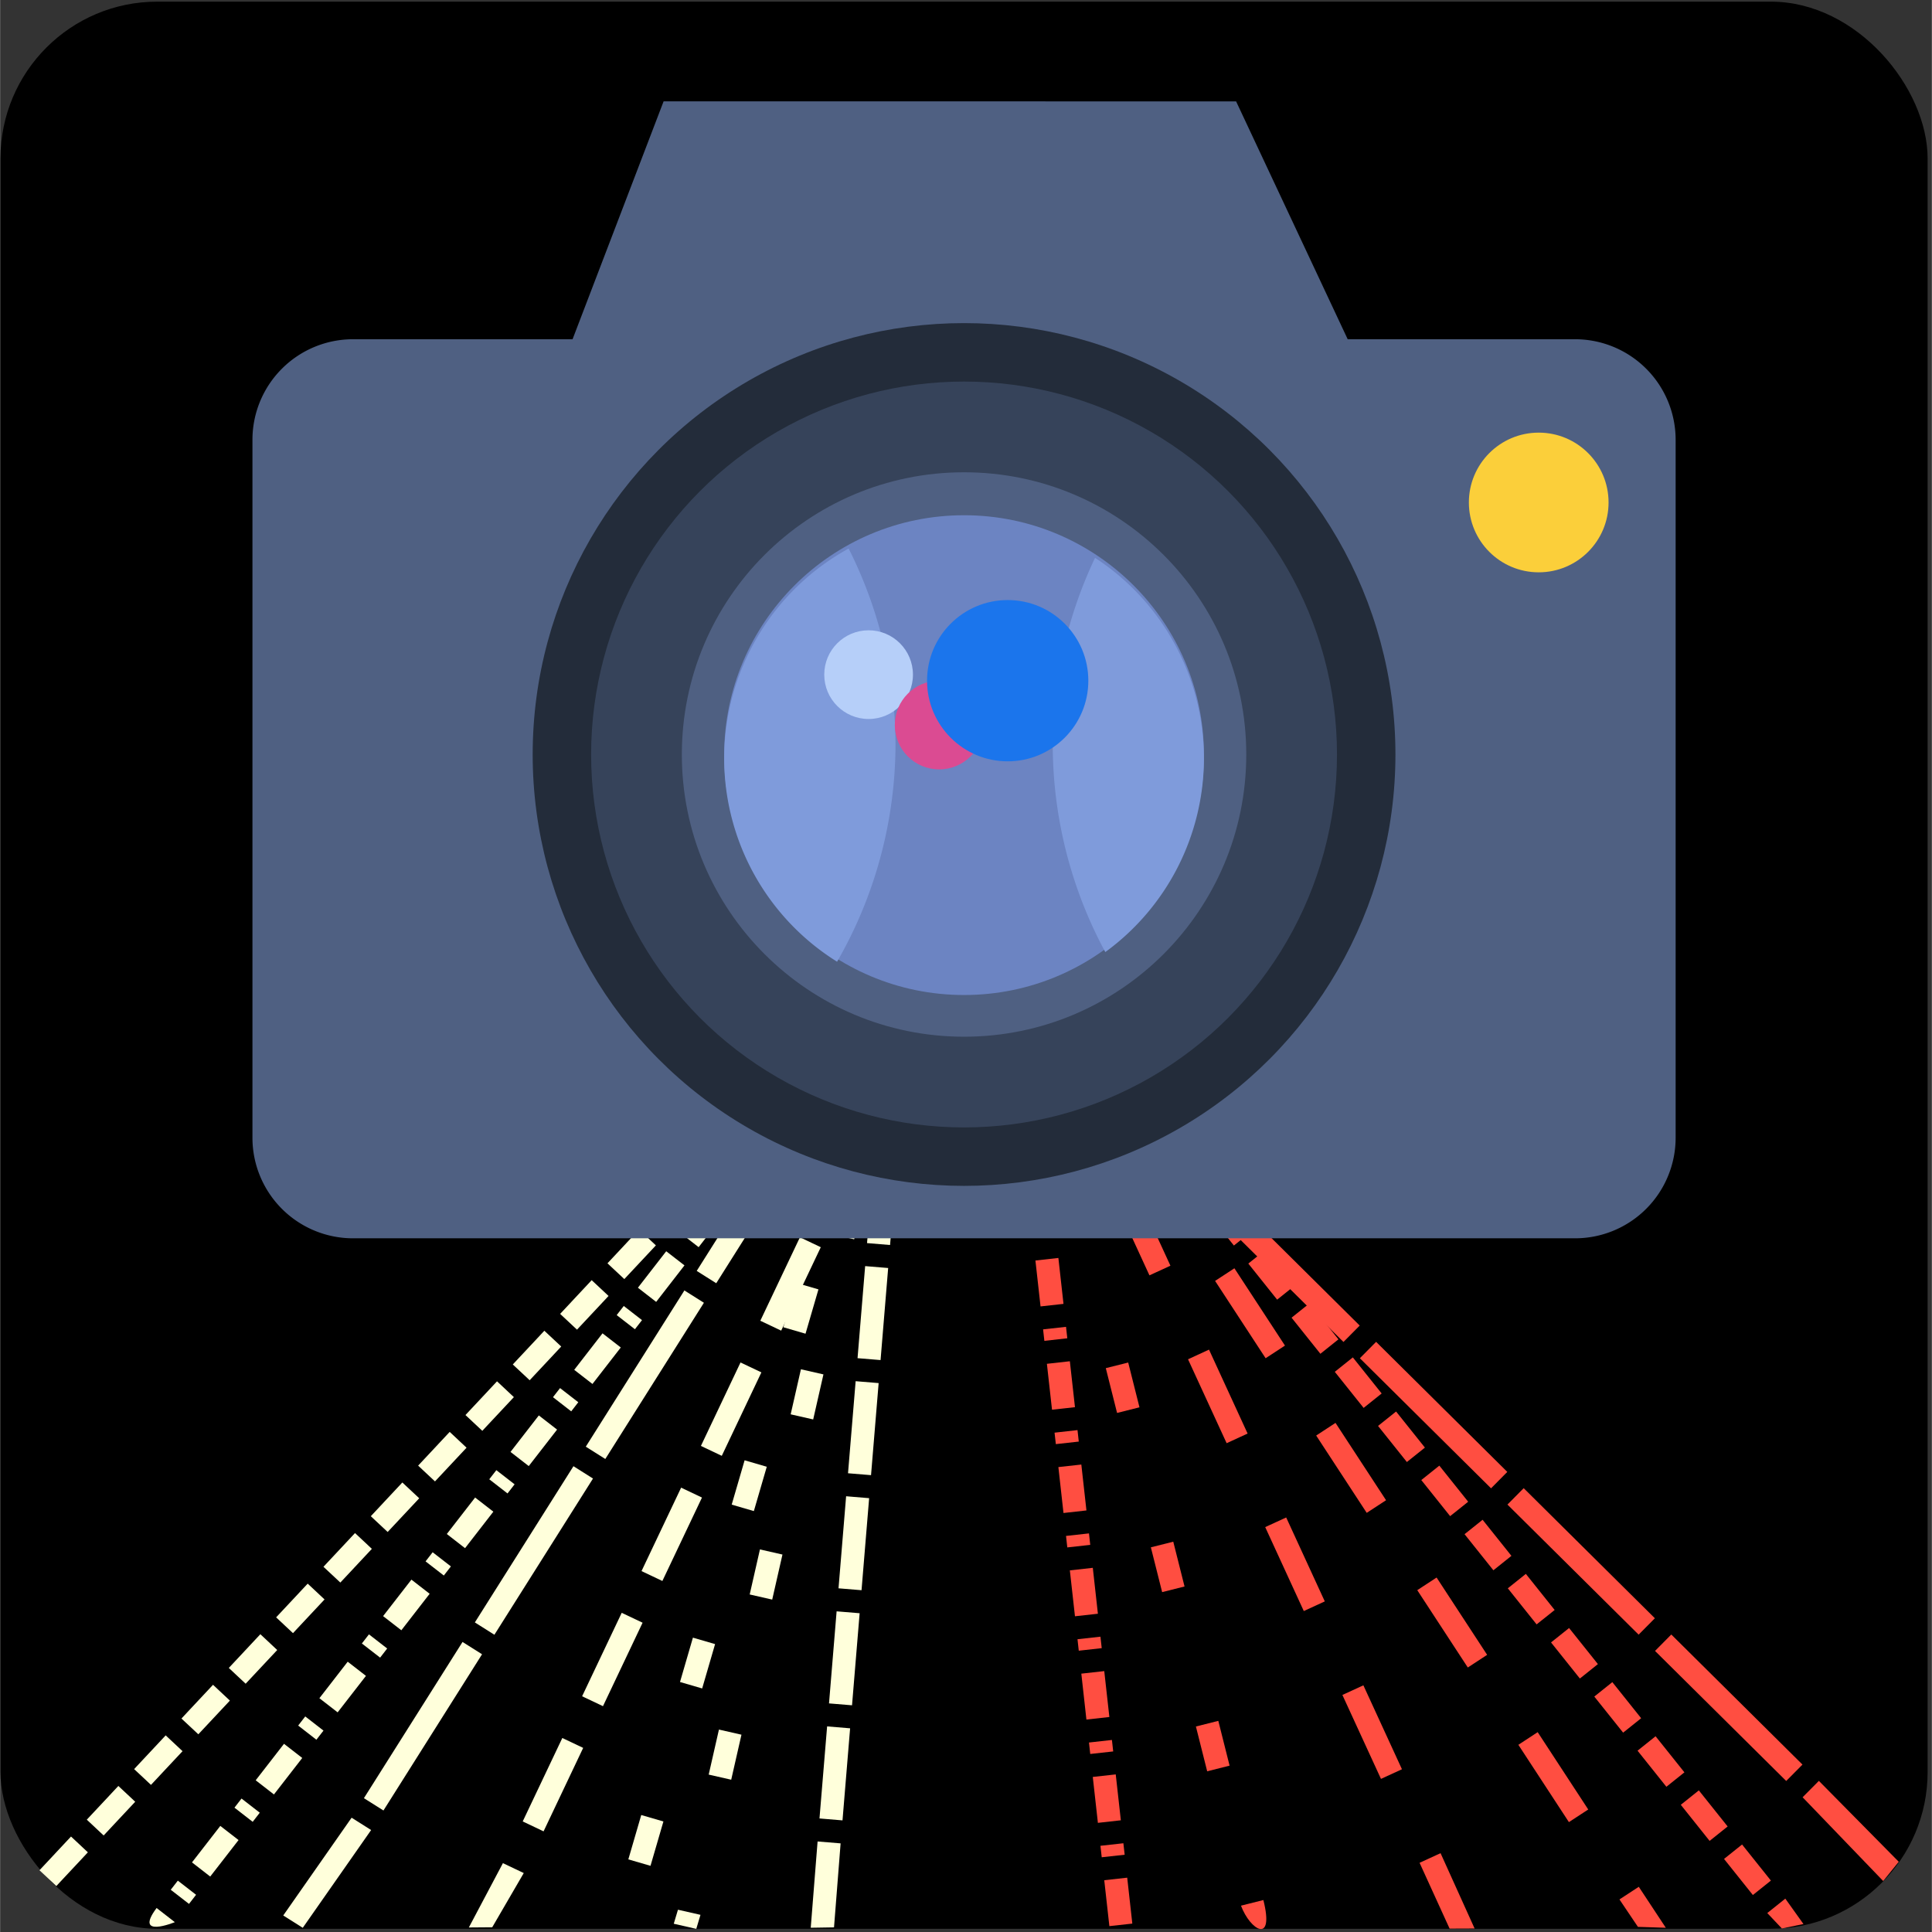
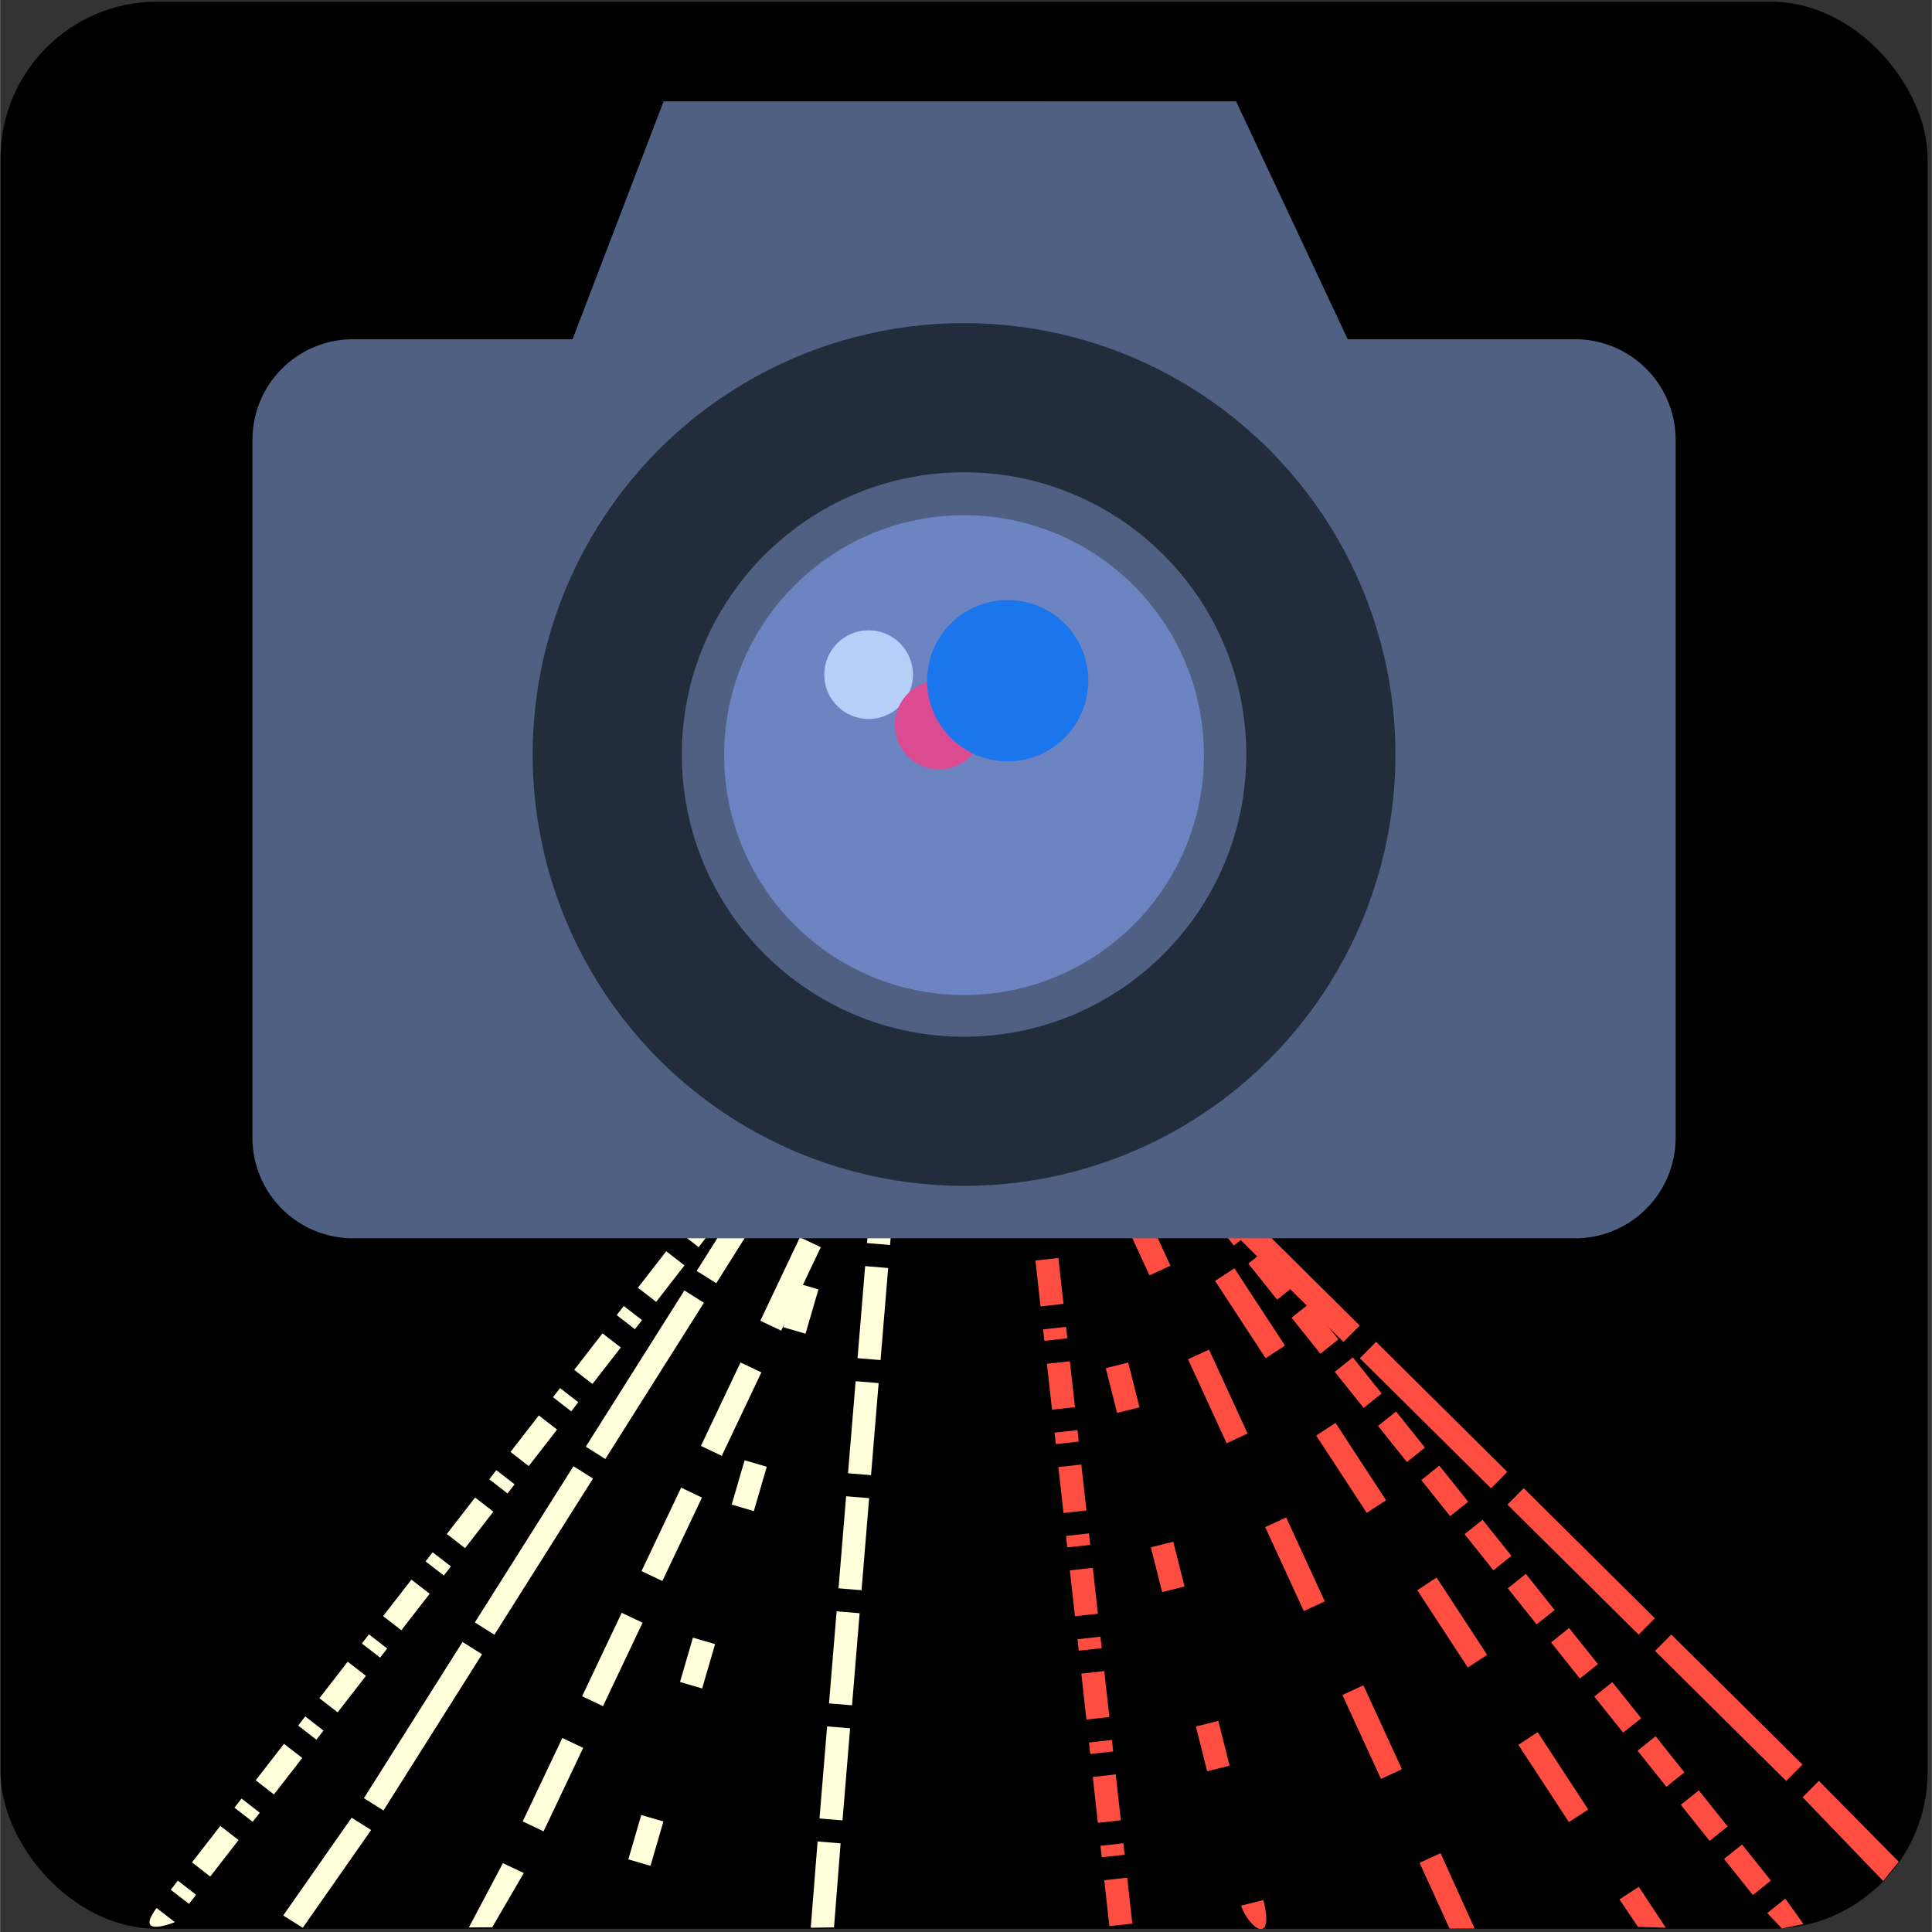
<svg xmlns="http://www.w3.org/2000/svg" width="48" height="48" viewBox="0 0 33.867 33.871">
  <rect x="0" y="0" width="33.867" height="33.871" fill="#333333" stroke="none" />
  <g transform="matrix(.187 0 0 .187 2.612 12.184)">
    <rect ry="14.7" y="-65.001" x="-13.934" height="180.673" width="180.673" />
    <g fill="#ffffdb">
-       <path d="M70.125 24.268l-.525.563 1.58 1.479.525-.561zm-2.006 2.143l-2.959 3.162 1.582 1.479 2.957-3.162zm-4.437 4.742l-2.959 3.162 1.58 1.479 2.959-3.162zm-4.437 4.742l-2.959 3.162 1.58 1.479 2.959-3.162zm-4.439 4.742l-2.959 3.162 1.582 1.479 2.959-3.162zm-4.437 4.742l-2.959 3.162 1.582 1.479 2.957-3.16zm-4.437 4.742l-2.959 3.162 1.58 1.479 2.959-3.16zm-4.439 4.742l-2.957 3.162 1.58 1.479 2.959-3.16zm-4.437 4.742l-2.959 3.162 1.582 1.479 2.959-3.16zm-4.437 4.742l-2.959 3.162 1.58 1.479 2.959-3.16zm-4.437 4.742l-2.959 3.162 1.58 1.479 2.959-3.16zm-4.439 4.742l-2.957 3.162 1.58 1.479 2.959-3.16zm-4.437 4.742l-2.959 3.162 1.582 1.479 2.957-3.16zm-4.437 4.742l-2.959 3.162 1.58 1.479 2.959-3.16zm-4.437 4.742l-2.959 3.162 1.58 1.479 2.959-3.16zm-4.439 4.742l-2.959 3.162 1.582 1.479 2.959-3.16zm-4.437 4.742l-2.959 3.162 1.58 1.479 2.959-3.16zm-4.437 4.742l-2.959 3.162 1.58 1.48 2.959-3.162zm-4.439 4.742l-2.957 3.162 1.58 1.48 2.959-3.162z" />
      <path d="M70.059 24.344l-.342.441 1.711 1.328.342-.441zm-1.67 2.152l-.664.855 1.711 1.326.664-.854zm-1.99 2.566l-2.654 3.42 1.709 1.328 2.656-3.422zm-3.982 5.131l-.664.855 1.711 1.326.664-.855zm-1.99 2.564L57.77 40.18l1.711 1.326 2.654-3.42zm-3.982 5.131l-.664.855 1.711 1.328.664-.855zm-1.992 2.566l-2.654 3.42 1.711 1.328 2.654-3.42zm-3.98 5.131l-.664.855 1.711 1.328.662-.855zm-1.992 2.566l-2.654 3.42 1.711 1.328 2.654-3.422zm-3.98 5.131l-.664.855 1.709 1.326.664-.855zm-1.992 2.564l-2.654 3.422 1.711 1.326 2.654-3.42zm-3.982 5.133l-.662.854 1.709 1.328.664-.855zm-1.99 2.564l-2.654 3.422 1.709 1.326 2.656-3.42zm-3.982 5.131l-.664.855 1.711 1.328.664-.855zm-1.99 2.566l-2.654 3.42 1.709 1.328 2.654-3.422zm-3.982 5.131l-.664.855 1.711 1.326.664-.854zm-1.99 2.566l-2.656 3.42 1.711 1.328 2.654-3.422zm-3.982 5.131l-.664.855 1.711 1.326.662-.855zm-1.992 2.564l-2.654 3.422 1.711 1.326 2.654-3.42zm-3.98 5.131l-.664.855 1.709 1.328.664-.855zm-1.992 2.566l-2.654 3.42 1.711 1.328 2.654-3.42zm-3.982 5.131l-.662.855 1.709 1.328.664-.855zm-1.99 2.566l-2.654 3.42 1.709 1.328 2.656-3.422zm-3.982 5.131l-.664.855 1.711 1.326.664-.855zm-1.99 2.564c-2.184 2.922 1.709 1.328 1.709 1.328z" />
      <path d="M70 24.43l-8.262 13.088 1.832 1.154 8.26-13.086zm-9.416 14.918L51.34 53.994l1.83 1.156 9.244-14.646zm-10.4 16.479L40.94 70.473l1.83 1.154 9.244-14.646zm-10.4 16.477L30.54 86.95l1.832 1.156 9.244-14.646zM29.385 88.781l-9.246 14.646 1.832 1.154 9.244-14.646zm-10.4 16.477l-6.409 9.166 1.83 1.156 6.409-9.166zm55.497-82.793l-.473.996 1.957.93.473-.998zm-2.328 4.908l-3.713 7.824 1.955.928 3.713-7.824zm-5.57 11.736l-3.713 7.822 1.957.93 3.713-7.824zm-5.568 11.734l-3.713 7.824 1.955.928 3.713-7.822zm-5.57 11.736l-3.713 7.824 1.957.928 3.713-7.824zm-5.568 11.736l-3.713 7.822 1.955.928 3.713-7.822zm-5.57 11.734l-3.713 7.824 1.957.928 3.713-7.824zM38.74 97.785l-3.713 7.822 1.955.93 3.713-7.824zm-5.57 11.734l-3.193 6.029 2.191-.017 2.957-5.084z" />
-       <path d="M68.795 29.441l-.959 4.221 2.109.48.961-4.223zm-3.842 16.887l-.961 4.223 2.111.48.961-4.223zm-3.844 16.889l-.961 4.223 2.111.48.961-4.223zm-3.842 16.889l-.961 4.223 2.111.48.961-4.223zm-3.844 16.889l-.961 4.221 2.111.48.961-4.221zm-3.842 16.889l-.394 1.315 2.111.48.394-1.315z" />
      <path d="M69.496 24.918l-.404 4.893 2.158.18.404-4.893zm-.582 7.051l-.713 8.631 2.156.178.713-8.631zm-.893 10.789l-.713 8.629 2.158.18.713-8.631zm-.891 10.787l-.713 8.631 2.158.178.713-8.631zm-.891 10.789l-.715 8.631 2.158.178.713-8.631zm-.893 10.787l-.713 8.631 2.158.178.713-8.629zm-.891 10.789l-.713 8.631 2.158.178.713-8.631zm-.891 10.787l-.715 8.631 2.158.18.713-8.631zm-.893 10.789l-.642 8.088 2.182-.035.618-7.875z" />
    </g>
    <g fill="#ff4e41">
      <path d="M76.223 22.16l-1.523 1.537 9.602 9.52 1.523-1.537zm11.139 11.045l-1.523 1.537 12.299 12.195L99.66 45.4zm13.836 13.719l-1.523 1.537 12.299 12.195 1.523-1.537zm13.836 13.721l-1.523 1.537 12.299 12.195 1.523-1.539zm13.836 13.719l-1.523 1.537 12.299 12.195 1.523-1.537zm13.838 13.719l-1.525 1.539 12.299 12.193 1.525-1.537zm13.836 13.721l-1.525 1.537 7.555 7.852 1.459-1.804z" />
      <path d="M81.797 23.238l-1.691 1.352 1.322 1.654 1.691-1.352zm2.674 3.346l-1.691 1.352 2.703 3.383 1.691-1.352zm4.055 5.074l-1.691 1.352 2.703 3.383 1.691-1.352zm4.055 5.074l-1.691 1.352 2.701 3.383 1.691-1.352zm4.053 5.074l-1.691 1.352 2.703 3.383 1.691-1.352zm4.055 5.074l-1.691 1.352 2.703 3.383 1.691-1.352zm4.055 5.074l-1.691 1.352 2.703 3.383 1.691-1.352zm4.055 5.074l-1.691 1.352 2.703 3.383 1.691-1.352zm4.053 5.074l-1.691 1.352 2.703 3.383 1.691-1.352zm4.055 5.074l-1.691 1.352 2.703 3.383 1.691-1.352zm4.055 5.074l-1.691 1.352 2.703 3.383 1.691-1.352zm4.055 5.074l-1.691 1.352 2.703 3.383 1.691-1.352zm4.055 5.074l-1.691 1.352 2.701 3.383 1.691-1.352zm4.053 5.074l-1.691 1.352 2.703 3.383 1.691-1.352zm4.055 5.074l-1.691 1.352 2.703 3.383 1.691-1.352zm4.055 5.074l-1.691 1.352 2.703 3.383 1.691-1.352zm4.055 5.074l-1.691 1.352 2.701 3.383 1.691-1.352zm4.053 5.074l-1.691 1.352 2.703 3.383 1.691-1.352zm4.055 5.074l-1.691 1.352 1.367 1.445 2.025-.416z" />
      <path d="M82.795 24.754l-1.812 1.184 4.738 7.25 1.813-1.186zm9.477 14.496l-1.812 1.186 4.738 7.248L97.01 46.5zm9.477 14.498l-1.811 1.184 4.738 7.25 1.813-1.186zm9.479 14.496l-1.812 1.186 4.738 7.248 1.813-1.184zm9.477 14.498l-1.812 1.184 4.738 7.25 1.813-1.186zm9.477 14.496l-1.811 1.186 4.738 7.248 1.813-1.184zm9.479 14.498l-1.812 1.184 1.732 2.573 2.614.084z" />
      <path d="M84.898 29.904l-1.967.904 3.617 7.867 1.967-.904zm7.236 15.736l-1.969.904 3.619 7.867 1.967-.904zm7.234 15.734l-1.967.906 3.619 7.867 1.967-.904zm7.236 15.736l-1.967.904 3.617 7.869 1.969-.904zm7.236 15.736l-1.967.904 3.617 7.869 1.967-.904zm7.236 15.736l-1.967.904 2.814 6.168 2.345-.009z" />
      <path d="M83.344 28.99l-2.1.527 1.057 4.199 2.1-.527zm4.225 16.797l-2.1.527 1.057 4.199 2.1-.527zm4.223 16.797l-2.1.527 1.057 4.199 2.1-.527zm4.225 16.797l-2.1.529 1.057 4.199 2.1-.529zm4.223 16.797l-2.1.529 1.057 4.199 2.1-.529zm4.225 16.799l-2.1.527c.874 2.324 3.156 3.671 2.1-.527z" />
      <path d="M82.027 23.793l-2.152.24.473 4.24 2.15-.238zm.711 6.395l-2.152.238.119 1.076 2.152-.24zm.357 3.227l-2.15.24.479 4.303 2.15-.238zm.719 6.455l-2.152.24.119 1.074 2.152-.238zm.357 3.229l-2.15.238.477 4.305 2.152-.24zm.717 6.455l-2.15.238.119 1.076 2.152-.238zm.359 3.227l-2.152.24.479 4.303 2.152-.238zm.717 6.457l-2.15.238.119 1.076 2.15-.24zm.359 3.227l-2.152.24.479 4.303 2.152-.238zm.717 6.455l-2.152.24.121 1.074 2.15-.238zm.359 3.229l-2.152.238.479 4.305 2.152-.24zm.717 6.455l-2.152.238.119 1.076 2.152-.238zm.359 3.227l-2.152.24.479 4.303 2.15-.238zm.717 6.457l-2.152.238.119 1.076 2.152-.24zm.357 3.227l-2.15.238.477 4.305 2.152-.24zm.719 6.455l-2.152.24.119 1.074 2.152-.238zm.357 3.229l-2.152.238.479 4.305 2.152-.24zm.717 6.455l-2.15.238.119 1.076 2.152-.238zm.359 3.227l-2.152.24.479 4.303 2.152-.238z" />
    </g>
    <path d="M69.535 24.705l-.383 1.314 2.078.605.383-1.314zM65.52 38.492l-1.213 4.156 2.08.605 1.211-4.156zm-4.846 16.629l-1.211 4.156 2.078.605 1.211-4.156zM55.83 71.75l-1.211 4.156 2.078.605 1.211-4.156zm-4.846 16.627l-1.211 4.158 2.078.605 1.211-4.158zm-4.844 16.629l-1.211 4.158 2.078.605 1.211-4.158z" fill="#ffffdb" />
    <path d="M48.235-55.652L39.7-33.351H19.139a9.43 9.43 0 0 0-9.45 9.449v65.39a9.43 9.43 0 0 0 9.45 9.45h114.527a9.43 9.43 0 0 0 9.449-9.45v-65.39a9.43 9.43 0 0 0-9.449-9.449H112.37l-10.462-22.301z" fill="#4f6082" />
    <circle r="40.443" cy="5.58" cx="76.403" fill="#232c3a" />
-     <circle cx="76.403" cy="5.58" r="34.963" fill="#36435a" />
    <circle r="26.458" cy="5.58" cx="76.403" fill="#4f6082" />
    <circle cx="76.403" cy="5.639" r="22.49" fill="#6c84c2" />
-     <path d="M65.583-13.729a22.49 22.49 0 0 0-11.67 19.688A22.49 22.49 0 0 0 64.5 25.008a41.01 41.01 0 0 0 5.477-20.372 41.01 41.01 0 0 0-4.394-18.365zm23.101.871a41.01 41.01 0 0 0-3.966 17.494 41.01 41.01 0 0 0 4.927 19.467 22.49 22.49 0 0 0 9.247-18.144 22.49 22.49 0 0 0-10.208-18.817z" fill="#7f9bdb" />
    <circle cx="67.454" cy="-1.906" r="4.158" fill="#b6cff9" />
    <circle r="4.158" cy="2.819" cx="74.069" fill="#db4b92" />
    <circle cx="80.494" cy="-1.339" r="7.56" fill="#1b75ec" />
-     <circle cx="130.279" cy="-18.047" r="6.548" fill="#fbcf3a" />
  </g>
</svg>